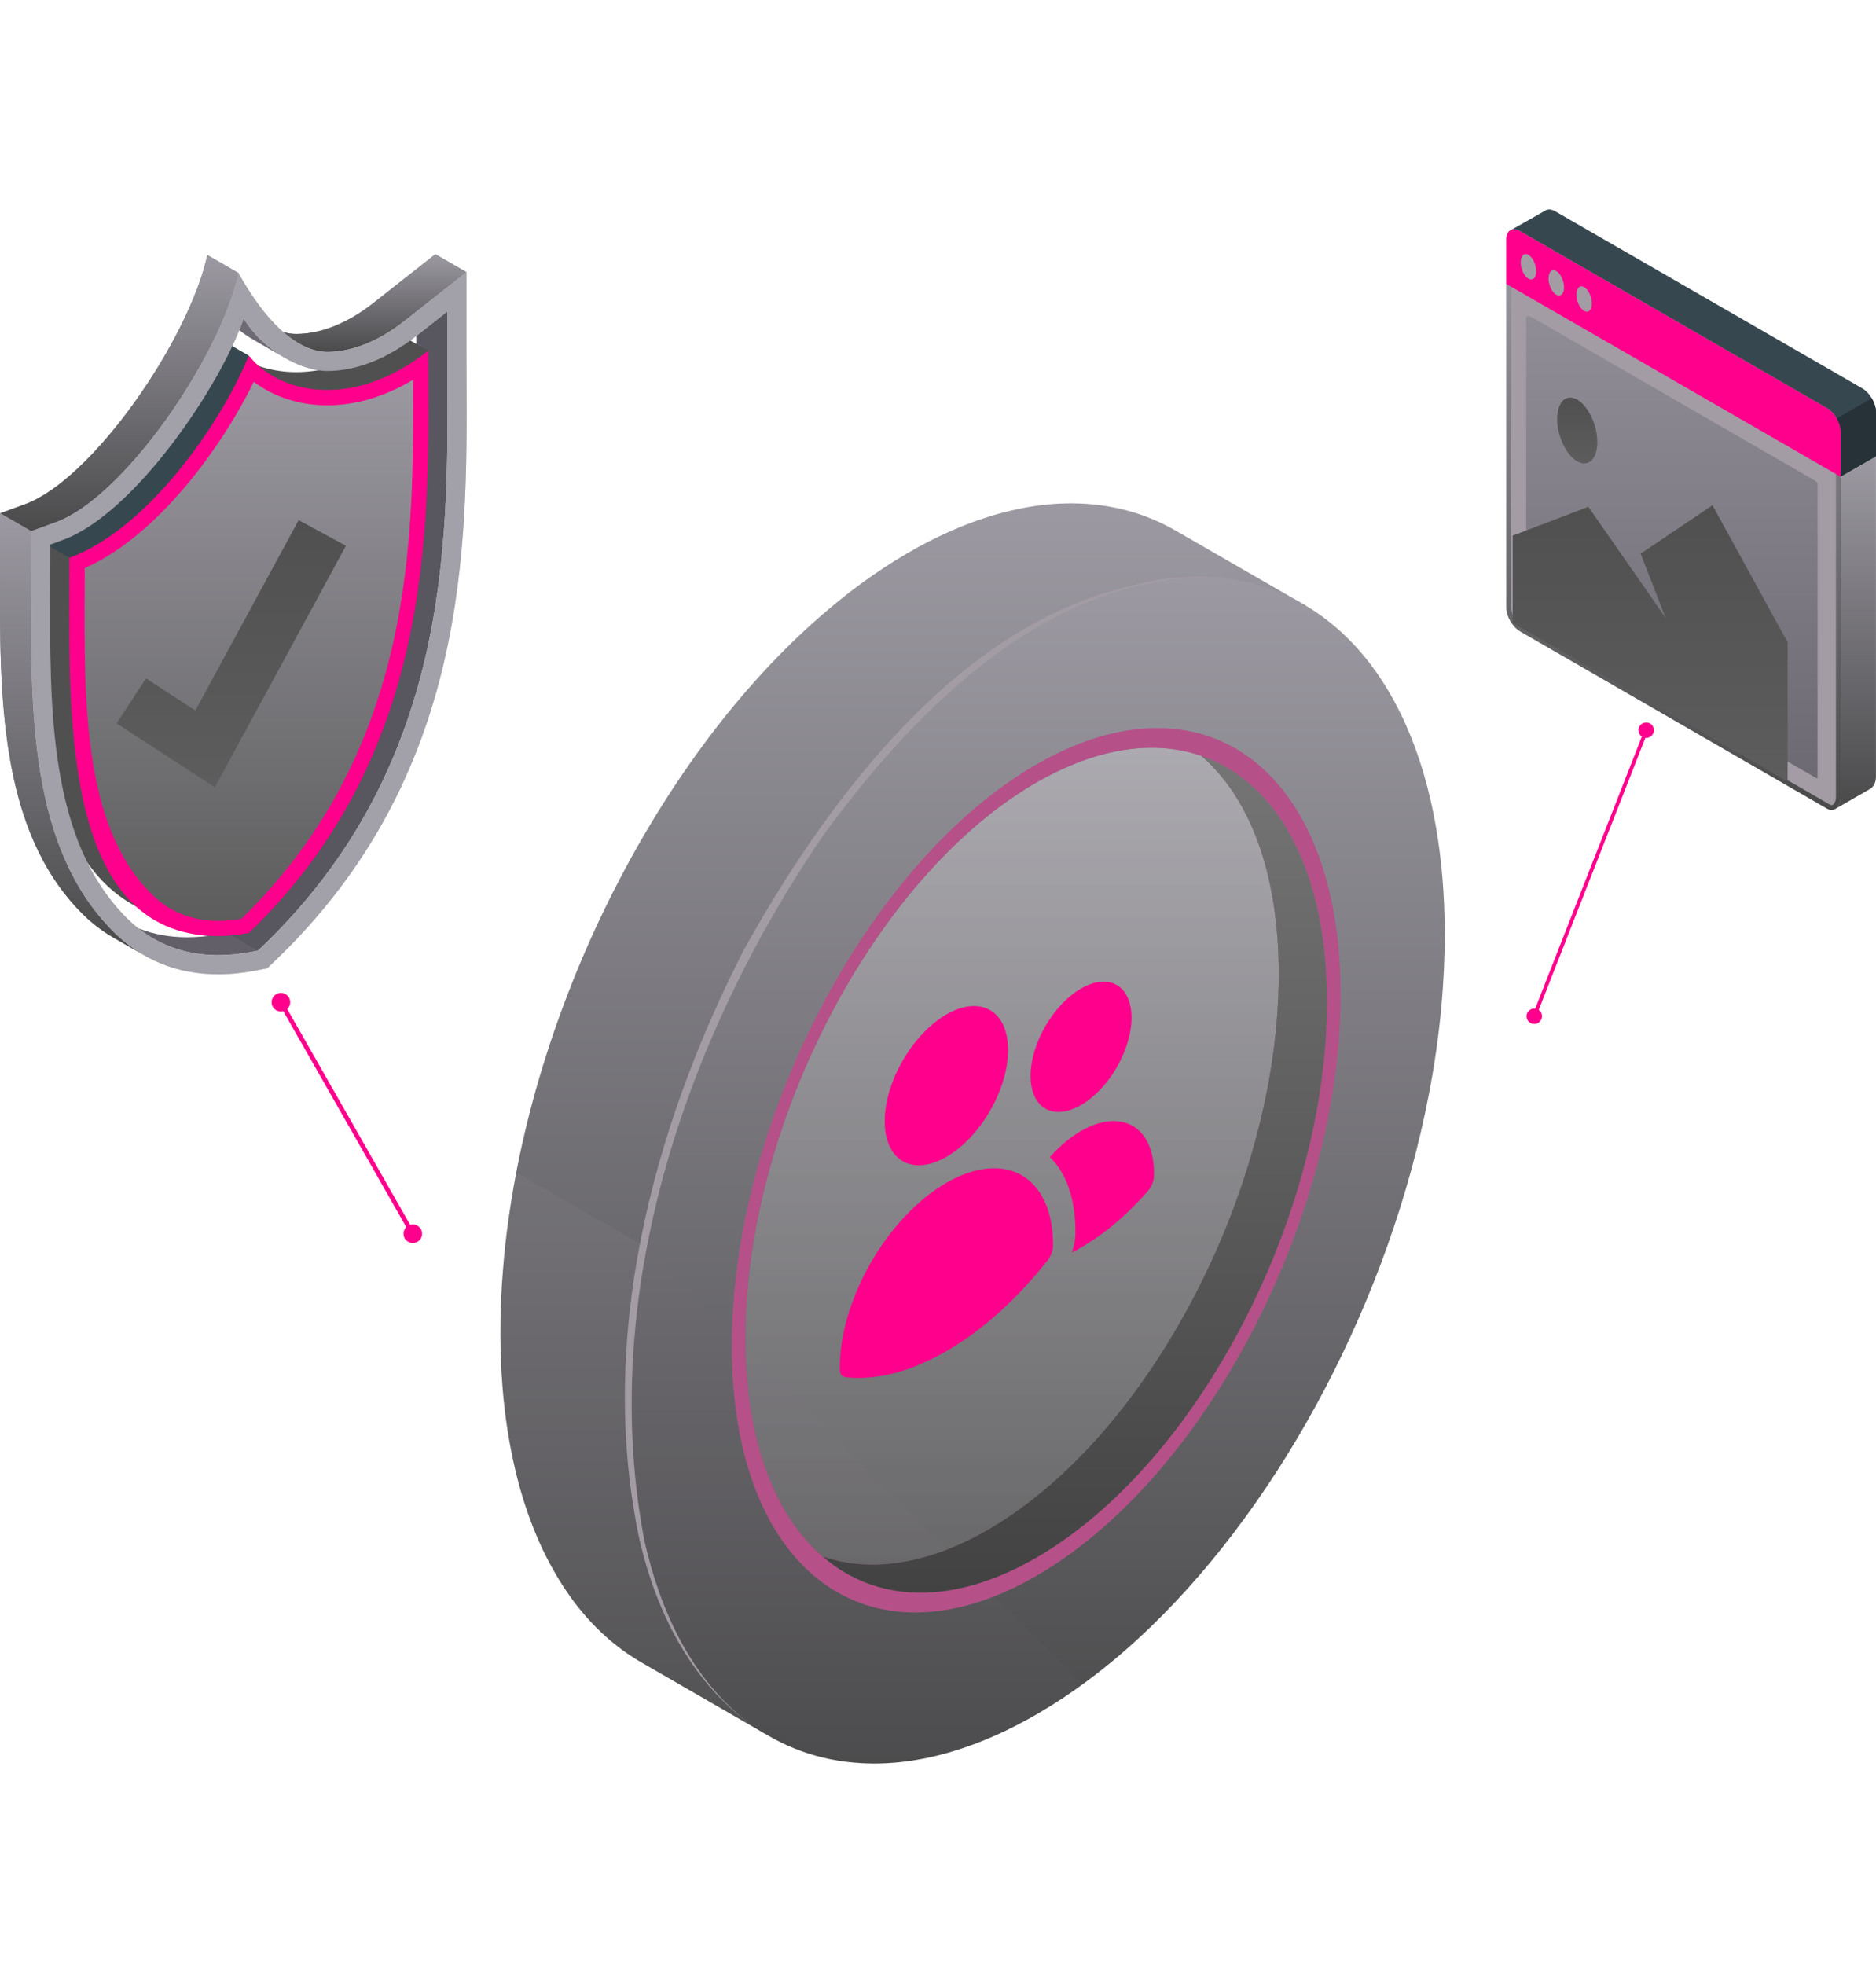
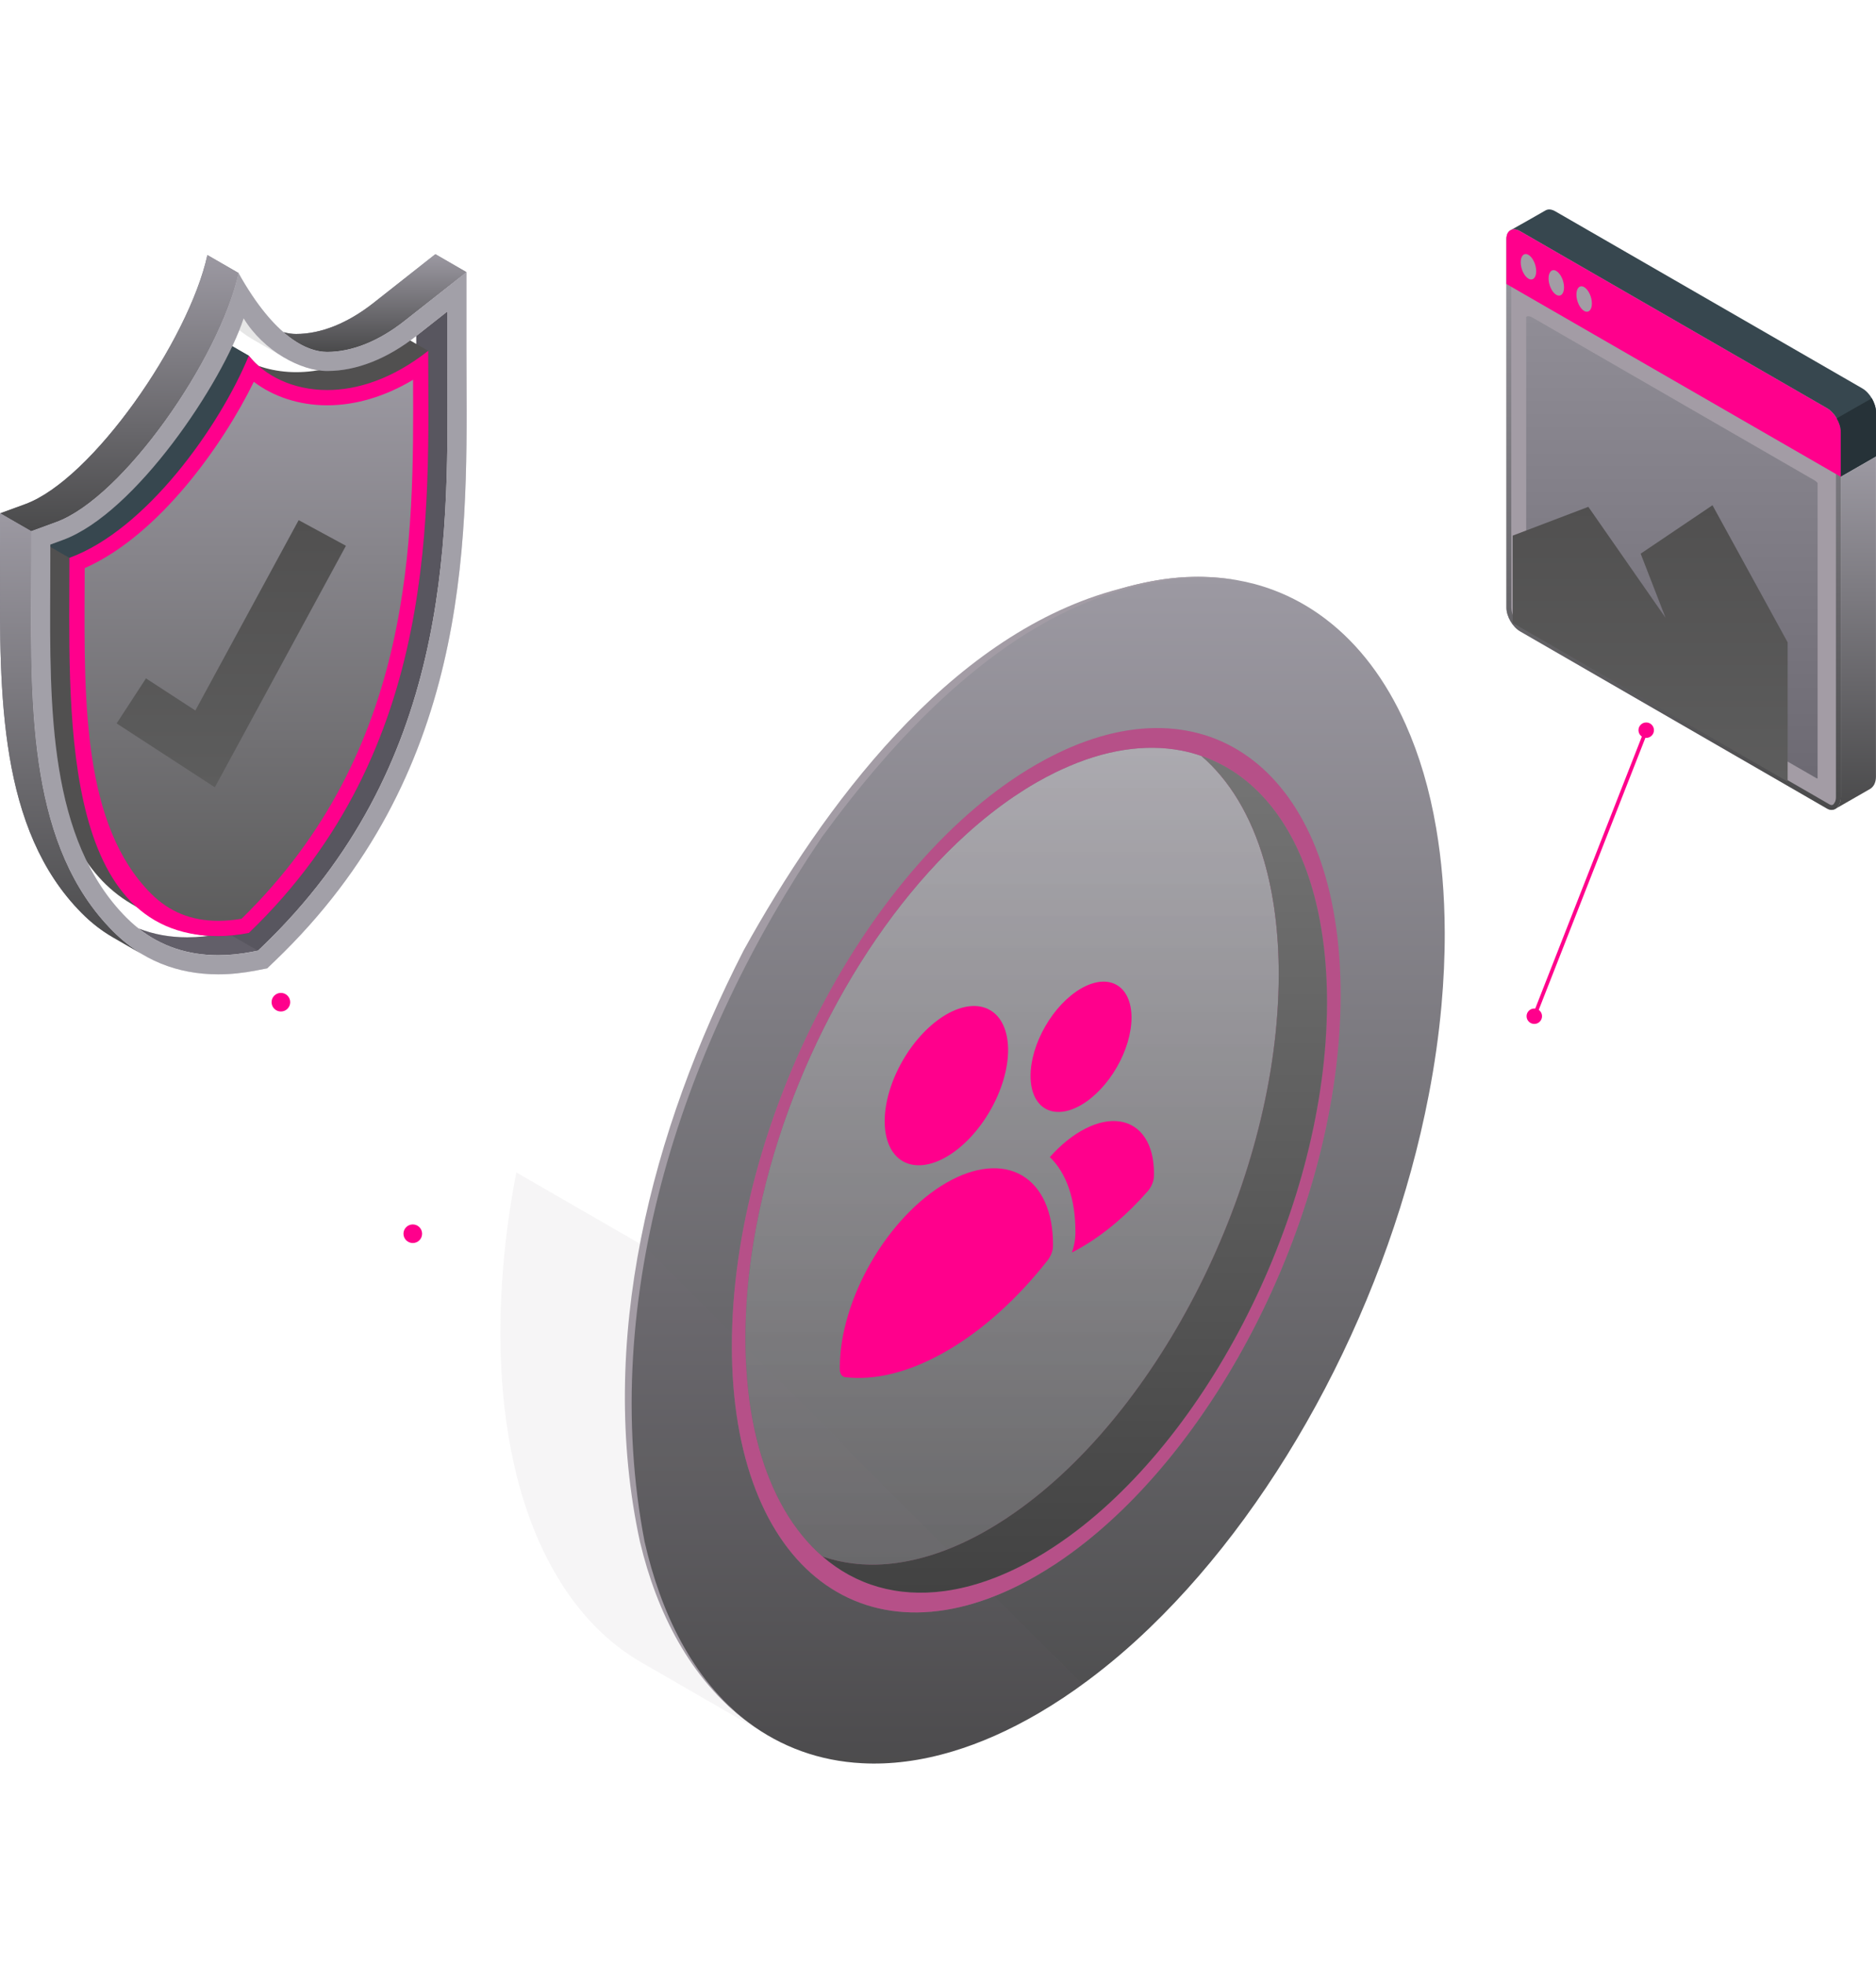
<svg xmlns="http://www.w3.org/2000/svg" width="85" height="89" viewBox="0 0 85 89" fill="none">
-   <path d="M57.829 30.241L59.172 27.439L53.294 24.052C52.598 23.65 51.858 23.337 51.076 23.127C50.807 23.055 50.532 22.996 50.253 22.947C48.961 22.723 47.575 22.753 46.116 23.06C45.627 23.162 45.128 23.296 44.624 23.462C44.118 23.624 43.603 23.821 43.082 24.053C42.432 24.338 41.772 24.674 41.103 25.065C40.404 25.473 39.717 25.924 39.039 26.42C38.529 26.792 38.026 27.188 37.529 27.609C30.231 33.763 24.49 44.733 23.033 55.284C22.933 56.004 22.853 56.719 22.797 57.431C22.711 58.45 22.668 59.464 22.672 60.463C22.676 61.281 22.707 62.074 22.769 62.839C22.822 63.502 22.898 64.143 22.993 64.761C23.088 65.378 23.204 65.973 23.339 66.547V66.55C23.741 68.262 24.318 69.775 25.046 71.075C25.203 71.355 25.366 71.627 25.537 71.888C26.283 73.026 27.157 73.969 28.142 74.701C28.451 74.931 28.771 75.139 29.101 75.328L34.657 78.534L35.888 75.969C36.214 75.897 36.543 75.812 36.876 75.712C38.124 75.339 39.419 74.77 40.744 73.999C41.514 73.55 42.27 73.047 43.015 72.491C43.97 71.779 44.903 70.984 45.805 70.114C51.896 64.258 56.693 55.095 58.449 45.974C58.711 44.618 58.903 43.264 59.025 41.925C59.125 40.807 59.177 39.695 59.173 38.6C59.168 36.911 59.033 35.335 58.784 33.884C58.559 32.564 58.237 31.349 57.829 30.241Z" fill="url(#paint0_linear_2192_3551)" />
  <path opacity="0.1" d="M34.657 78.533L35.888 75.969C36.214 75.897 36.543 75.812 36.876 75.712C38.124 75.339 39.419 74.77 40.744 73.998C41.514 73.549 42.27 73.046 43.015 72.49C43.97 71.778 44.903 70.984 45.805 70.114C46.657 69.295 47.48 68.406 48.276 67.466L23.394 53.109C23.255 53.835 23.133 54.561 23.033 55.284C22.933 56.004 22.853 56.719 22.797 57.431C22.711 58.45 22.668 59.464 22.672 60.463C22.676 61.281 22.707 62.074 22.769 62.839C22.822 63.502 22.898 64.143 22.993 64.761C23.088 65.378 23.204 65.973 23.339 66.547V66.55C23.741 68.262 24.318 69.775 25.046 71.075C25.203 71.355 25.366 71.627 25.537 71.888C26.283 73.026 27.157 73.969 28.142 74.701C28.451 74.931 28.771 75.139 29.101 75.328L34.657 78.533Z" fill="#A39CA5" />
  <path d="M65.071 37.509C64.774 35.763 64.307 34.199 63.694 32.825C62.789 30.791 61.563 29.185 60.085 28.057C59.108 27.309 58.023 26.772 56.846 26.455C56.576 26.383 56.301 26.324 56.023 26.275C54.73 26.051 53.345 26.081 51.886 26.388C51.396 26.49 50.898 26.624 50.393 26.79C49.888 26.952 49.372 27.149 48.852 27.381C48.201 27.666 47.541 28.003 46.873 28.394C46.174 28.801 45.487 29.252 44.809 29.748C44.299 30.12 43.795 30.516 43.298 30.937C36.001 37.091 30.259 48.061 28.802 58.612C28.701 59.333 28.623 60.047 28.566 60.759C28.48 61.778 28.438 62.791 28.442 63.79C28.445 64.609 28.476 65.402 28.539 66.167C28.592 66.83 28.667 67.47 28.762 68.09C28.858 68.706 28.974 69.301 29.109 69.875V69.877C29.51 71.59 30.087 73.103 30.815 74.402C30.973 74.683 31.136 74.955 31.307 75.216C32.053 76.353 32.927 77.297 33.912 78.028C35.398 79.139 37.136 79.772 39.053 79.871C40.347 79.942 41.724 79.768 43.163 79.336C44.411 78.963 45.705 78.394 47.03 77.623C47.8 77.174 48.557 76.671 49.302 76.114C50.257 75.402 51.19 74.608 52.092 73.738C58.183 67.882 62.98 58.719 64.736 49.598C64.999 48.242 65.191 46.888 65.312 45.548C65.412 44.431 65.464 43.319 65.46 42.224C65.454 40.536 65.32 38.96 65.071 37.509Z" fill="url(#paint1_linear_2192_3551)" />
  <path opacity="0.05" d="M29.167 56.426C29.026 57.157 28.903 57.887 28.802 58.615C28.701 59.335 28.623 60.05 28.566 60.762C28.48 61.781 28.438 62.794 28.442 63.793C28.445 64.612 28.476 65.404 28.539 66.17C28.592 66.833 28.667 67.473 28.762 68.092C28.858 68.709 28.974 69.304 29.109 69.878V69.88C29.51 71.593 30.087 73.106 30.815 74.405C30.973 74.686 31.136 74.957 31.307 75.218C32.052 76.356 32.927 77.3 33.912 78.031C35.398 79.142 37.136 79.775 39.053 79.873C40.347 79.945 41.724 79.771 43.163 79.339C44.411 78.965 45.705 78.397 47.03 77.626C47.714 77.226 48.387 76.778 49.05 76.294L29.167 56.426Z" fill="#7B7783" />
  <path opacity="0.25" d="M57.923 45.084C57.938 44.766 57.943 44.45 57.943 44.137C57.943 42.21 57.71 40.489 57.28 39.001C56.683 36.941 55.704 35.334 54.443 34.244C54.147 34.142 53.844 34.058 53.531 33.997C51.903 33.684 50.056 33.949 48.081 34.865C47.999 34.9 47.916 34.941 47.834 34.981C47.544 35.124 47.248 35.28 46.951 35.452C46.602 35.652 46.256 35.87 45.915 36.103C45.197 36.59 44.495 37.147 43.814 37.762C39.056 42.055 35.311 49.205 34.149 56.215C33.982 57.218 33.868 58.218 33.813 59.207C33.786 59.68 33.773 60.147 33.773 60.613C33.773 61.121 33.79 61.612 33.823 62.089C33.988 64.624 34.591 66.74 35.529 68.368C36.02 69.216 36.603 69.929 37.264 70.501C38.288 70.857 39.416 70.966 40.623 70.802C41.925 70.625 43.318 70.132 44.764 69.297C45.001 69.161 45.235 69.016 45.468 68.864C45.529 68.824 45.587 68.785 45.648 68.746C52.285 64.331 57.575 54.158 57.923 45.084Z" fill="url(#paint2_linear_2192_3551)" />
  <path d="M47.876 34.142C47.568 34.293 47.26 34.455 46.947 34.636C39.331 39.031 33.16 50.819 33.16 60.967C33.16 71.12 39.331 75.782 46.947 71.387C47.26 71.206 47.568 71.014 47.876 70.812C55.062 66.028 60.743 54.791 60.743 45.056C60.743 35.318 55.062 30.629 47.876 34.142ZM45.644 68.748C45.583 68.789 45.527 68.829 45.467 68.864C45.235 69.016 44.997 69.162 44.76 69.298C43.316 70.136 41.922 70.626 40.619 70.802C39.412 70.968 38.286 70.857 37.261 70.504C36.599 69.929 36.018 69.217 35.529 68.37C34.59 66.745 33.983 64.626 33.822 62.092C33.787 61.613 33.771 61.123 33.771 60.614C33.771 60.149 33.786 59.68 33.812 59.211C33.867 58.222 33.978 57.218 34.145 56.218C35.312 49.209 39.054 42.059 43.811 37.765C44.492 37.149 45.195 36.594 45.911 36.104C46.255 35.872 46.598 35.655 46.947 35.453C47.245 35.282 47.542 35.125 47.83 34.984C47.916 34.944 47.997 34.903 48.077 34.868C50.052 33.95 51.9 33.687 53.531 34C53.84 34.061 54.147 34.142 54.44 34.248C55.703 35.337 56.683 36.942 57.278 39.001C57.708 40.489 57.94 42.21 57.94 44.138C57.94 44.451 57.935 44.769 57.92 45.086C57.572 54.159 52.285 64.333 45.644 68.748Z" fill="#858585" />
  <path opacity="0.4" d="M47.876 34.142C47.568 34.293 47.26 34.455 46.947 34.636C39.331 39.031 33.16 50.819 33.16 60.967C33.16 71.12 39.331 75.782 46.947 71.387C47.26 71.206 47.568 71.014 47.876 70.812C55.062 66.028 60.743 54.791 60.743 45.056C60.743 35.318 55.062 30.629 47.876 34.142ZM45.644 68.748C45.583 68.789 45.527 68.829 45.467 68.864C45.235 69.016 44.997 69.162 44.76 69.298C43.316 70.136 41.922 70.626 40.619 70.802C39.412 70.968 38.286 70.857 37.261 70.504C36.599 69.929 36.018 69.217 35.529 68.37C34.59 66.745 33.983 64.626 33.822 62.092C33.787 61.613 33.771 61.123 33.771 60.614C33.771 60.149 33.786 59.68 33.812 59.211C33.867 58.222 33.978 57.218 34.145 56.218C35.312 49.209 39.054 42.059 43.811 37.765C44.492 37.149 45.195 36.594 45.911 36.104C46.255 35.872 46.598 35.655 46.947 35.453C47.245 35.282 47.542 35.125 47.83 34.984C47.916 34.944 47.997 34.903 48.077 34.868C50.052 33.95 51.9 33.687 53.531 34C53.84 34.061 54.147 34.142 54.44 34.248C55.703 35.337 56.683 36.942 57.278 39.001C57.708 40.489 57.94 42.21 57.94 44.138C57.94 44.451 57.935 44.769 57.92 45.086C57.572 54.159 52.285 64.333 45.644 68.748Z" fill="#FF008C" />
  <path d="M60.126 45.408C60.126 45.721 60.121 46.039 60.106 46.357C59.757 55.43 54.47 65.603 47.829 70.018C47.769 70.058 47.713 70.094 47.652 70.134C47.42 70.285 47.182 70.432 46.945 70.568C45.501 71.4 44.107 71.895 42.804 72.072C40.663 72.364 38.764 71.804 37.27 70.507C38.29 70.855 39.416 70.966 40.617 70.8C41.92 70.623 43.314 70.134 44.759 69.296C44.996 69.16 45.233 69.014 45.466 68.862C45.526 68.827 45.582 68.787 45.642 68.746C52.283 64.331 57.571 54.158 57.919 45.085C57.934 44.767 57.939 44.449 57.939 44.136C57.939 42.209 57.707 40.488 57.278 38.999C56.681 36.94 55.702 35.336 54.44 34.246C56.767 35.044 58.555 37.138 59.464 40.271C59.894 41.76 60.126 43.48 60.126 45.408Z" fill="#858585" />
  <path opacity="0.25" d="M37.27 70.505C37.265 70.501 37.265 70.501 37.26 70.501C37.219 70.466 37.184 70.435 37.148 70.394C37.188 70.44 37.229 70.476 37.27 70.505Z" fill="black" />
  <path opacity="0.5" d="M60.126 45.408C60.126 45.721 60.121 46.039 60.106 46.357C59.757 55.43 54.47 65.603 47.829 70.018C47.769 70.058 47.713 70.094 47.652 70.134C47.42 70.285 47.182 70.432 46.945 70.568C45.501 71.4 44.107 71.895 42.804 72.072C40.663 72.364 38.764 71.804 37.27 70.507C38.29 70.855 39.416 70.966 40.617 70.8C41.92 70.623 43.314 70.134 44.759 69.296C44.996 69.16 45.233 69.014 45.466 68.862C45.526 68.827 45.582 68.787 45.642 68.746C52.283 64.331 57.571 54.158 57.919 45.085C57.934 44.767 57.939 44.449 57.939 44.136C57.939 42.209 57.707 40.488 57.278 38.999C56.681 36.94 55.702 35.336 54.44 34.246C56.767 35.044 58.555 37.138 59.464 40.271C59.894 41.76 60.126 43.48 60.126 45.408Z" fill="url(#paint3_linear_2192_3551)" />
  <g clip-path="url(#clip0_2192_3551)">
    <g filter="url(#filter0_d_2192_3551)">
      <path d="M41.084 49.792C41.084 48.936 41.379 47.945 41.903 47.038C42.428 46.13 43.139 45.38 43.88 44.952C44.622 44.524 45.333 44.453 45.857 44.756C46.382 45.058 46.676 45.709 46.676 46.565C46.676 47.421 46.382 48.411 45.857 49.319C45.333 50.227 44.622 50.977 43.88 51.405C43.139 51.833 42.428 51.903 41.903 51.601C41.379 51.298 41.084 50.647 41.084 49.792ZM47.693 47.738C47.693 47.392 47.752 47.014 47.867 46.627C47.982 46.241 48.151 45.853 48.363 45.485C48.576 45.117 48.828 44.777 49.105 44.484C49.383 44.192 49.68 43.952 49.981 43.778C50.281 43.605 50.579 43.502 50.856 43.474C51.134 43.447 51.386 43.496 51.598 43.618C51.811 43.741 51.979 43.934 52.094 44.188C52.209 44.442 52.268 44.752 52.268 45.098C52.268 45.798 52.027 46.609 51.598 47.352C51.169 48.094 50.587 48.708 49.981 49.058C49.374 49.408 48.792 49.466 48.363 49.218C47.934 48.971 47.693 48.438 47.693 47.738ZM39.051 60.938C39.051 59.46 39.56 57.749 40.465 56.181C41.371 54.613 42.599 53.317 43.88 52.578C45.161 51.839 46.39 51.718 47.295 52.24C48.201 52.763 48.71 53.887 48.71 55.365L48.71 55.367L48.709 55.461C48.708 55.561 48.684 55.672 48.641 55.783C48.598 55.894 48.537 56.002 48.463 56.096C47.08 57.855 45.495 59.276 43.88 60.205C42.205 61.172 40.636 61.542 39.298 61.384C39.224 61.375 39.163 61.339 39.12 61.277C39.076 61.216 39.053 61.132 39.051 61.033L39.051 60.938ZM49.727 54.781L49.726 54.894C49.722 55.157 49.668 55.444 49.568 55.736C49.704 55.666 49.842 55.592 49.981 55.512C51.063 54.887 52.087 54.007 52.998 52.966C53.08 52.872 53.15 52.761 53.2 52.643C53.25 52.526 53.279 52.407 53.282 52.299L53.285 52.138C53.285 51.495 53.144 50.944 52.876 50.535C52.607 50.127 52.219 49.875 51.748 49.803C51.278 49.73 50.739 49.84 50.183 50.122C49.626 50.403 49.071 50.848 48.567 51.414C49.321 52.143 49.727 53.324 49.726 54.779L49.727 54.781Z" fill="#FF008C" />
    </g>
  </g>
  <path d="M56.025 26.278C54 26.009 52.222 26.285 50.464 26.841C45.023 28.56 40.525 33.419 37.256 37.898C31.01 47.095 27.055 58.744 29.214 69.88L29.211 69.857C29.915 72.953 31.332 76.061 33.912 78.031C31.276 76.1 29.748 72.996 29.006 69.878L29.008 69.898C27.018 60.782 29.52 51.204 33.695 43.048C37.303 36.531 42.939 28.889 50.387 26.766C52.164 26.259 53.841 25.919 56.025 26.278Z" fill="#A39CA5" />
  <path d="M68.254 10.833V27.524C68.254 27.921 68.533 28.401 68.875 28.599L82.784 36.629C82.856 36.67 82.927 36.69 82.99 36.688C83.016 36.688 83.043 36.684 83.069 36.678C83.088 36.674 83.106 36.668 83.122 36.66C83.134 36.653 83.148 36.648 83.177 36.631C83.234 36.599 83.296 36.51 83.34 36.424C83.379 36.346 83.405 36.224 83.405 36.11V19.569C83.405 19.174 83.126 18.692 82.784 18.494L68.875 10.474C68.714 10.383 68.569 10.368 68.457 10.421C68.439 10.429 68.42 10.44 68.404 10.452C68.402 10.454 68.4 10.456 68.4 10.456C68.384 10.468 68.372 10.48 68.359 10.497C68.351 10.503 68.347 10.511 68.341 10.519C68.333 10.529 68.325 10.539 68.32 10.551C68.304 10.576 68.292 10.602 68.284 10.631C68.278 10.647 68.272 10.665 68.269 10.685C68.267 10.69 68.265 10.694 68.267 10.698C68.261 10.716 68.259 10.734 68.257 10.755C68.256 10.78 68.254 10.806 68.254 10.833Z" fill="#A39CA5" />
  <path d="M68.6 10.611C68.632 10.611 68.687 10.621 68.766 10.666L82.674 18.685C82.946 18.842 83.185 19.255 83.185 19.569V36.11C83.185 36.197 83.165 36.283 83.144 36.324C83.108 36.394 83.073 36.435 83.062 36.444C83.053 36.449 83.044 36.453 83.037 36.456L83.035 36.457L83.023 36.463C83.004 36.467 82.995 36.468 82.99 36.468H82.989C82.972 36.468 82.942 36.465 82.894 36.438L68.986 28.408C68.709 28.248 68.474 27.843 68.474 27.524V10.833C68.474 10.812 68.476 10.792 68.478 10.773C68.478 10.772 68.478 10.766 68.479 10.761L68.48 10.76L68.486 10.749L68.487 10.74L68.509 10.673L68.507 10.67L68.522 10.65L68.522 10.649L68.537 10.629L68.538 10.628L68.54 10.627L68.553 10.621C68.566 10.614 68.581 10.611 68.6 10.611ZM68.6 10.391C68.549 10.391 68.501 10.401 68.458 10.421C68.44 10.43 68.421 10.44 68.405 10.452C68.403 10.454 68.401 10.456 68.401 10.456C68.385 10.468 68.373 10.481 68.36 10.497C68.352 10.503 68.348 10.511 68.342 10.519C68.334 10.529 68.326 10.539 68.321 10.552C68.305 10.576 68.293 10.603 68.285 10.631C68.278 10.647 68.273 10.665 68.27 10.686C68.268 10.69 68.266 10.694 68.268 10.698C68.262 10.716 68.26 10.735 68.258 10.755C68.256 10.779 68.254 10.806 68.254 10.832V27.524C68.254 27.921 68.533 28.401 68.875 28.598L82.784 36.629C82.852 36.667 82.921 36.688 82.982 36.688C82.984 36.688 82.988 36.688 82.99 36.688C83.017 36.688 83.043 36.684 83.07 36.678C83.088 36.673 83.107 36.667 83.123 36.659C83.135 36.653 83.149 36.647 83.178 36.631C83.234 36.598 83.297 36.51 83.341 36.423C83.38 36.346 83.406 36.224 83.406 36.11V19.569C83.406 19.174 83.126 18.692 82.784 18.494L68.875 10.474C68.776 10.418 68.683 10.391 68.6 10.391Z" fill="url(#paint4_linear_2192_3551)" />
  <path d="M68.457 10.421C68.569 10.368 68.714 10.382 68.875 10.474L82.784 18.494C83.126 18.691 83.405 19.174 83.405 19.569V21.596L84.999 20.678V18.665C84.999 18.27 84.722 17.79 84.379 17.593L70.468 9.572C70.291 9.469 70.132 9.466 70.018 9.536C69.906 9.603 68.589 10.351 68.457 10.421Z" fill="#37474F" />
  <path d="M68.254 10.828C68.256 10.437 68.533 10.278 68.874 10.475L82.783 18.495C83.126 18.693 83.404 19.174 83.404 19.569L83.403 21.598L68.254 12.864V10.828Z" fill="#FF008C" />
  <path d="M85 20.679L84.999 18.663C84.999 18.462 84.925 18.24 84.81 18.043L83.219 18.951C83.334 19.146 83.404 19.366 83.404 19.567V21.595L85 20.679Z" fill="#263238" />
  <path d="M71.776 13.006C71.97 13.117 72.127 13.45 72.127 13.747C72.127 14.045 71.97 14.196 71.776 14.084C71.583 13.973 71.426 13.641 71.426 13.343C71.426 13.045 71.583 12.894 71.776 13.006Z" fill="#A39CA5" />
  <path d="M70.514 12.275C70.708 12.387 70.865 12.719 70.865 13.017C70.865 13.315 70.708 13.466 70.514 13.354C70.321 13.242 70.164 12.91 70.164 12.612C70.164 12.314 70.321 12.163 70.514 12.275Z" fill="#A39CA5" />
  <path d="M69.253 11.545C69.447 11.656 69.604 11.989 69.604 12.286C69.604 12.584 69.447 12.735 69.253 12.623C69.059 12.512 68.902 12.18 68.902 11.882C68.902 11.584 69.059 11.433 69.253 11.545Z" fill="#A39CA5" />
  <path d="M83.176 36.632C83.198 36.617 83.225 36.603 83.253 36.587C83.31 36.552 84.725 35.742 84.737 35.735C84.835 35.677 84.904 35.572 84.926 35.523C84.971 35.429 84.998 35.316 84.998 35.195V20.68L83.404 21.597V36.111C83.398 36.233 83.38 36.339 83.339 36.424C83.271 36.564 83.182 36.628 83.176 36.632Z" fill="url(#paint5_linear_2192_3551)" />
  <path d="M69.286 27.741C69.224 27.705 69.179 27.658 69.152 27.623V14.357C69.165 14.345 69.194 14.328 69.244 14.328C69.299 14.328 69.367 14.35 69.435 14.389L82.22 21.765C82.236 21.775 82.254 21.786 82.27 21.798L82.311 21.835C82.328 21.851 82.342 21.868 82.353 21.883V35.267C82.335 35.263 82.309 35.255 82.277 35.236L69.286 27.741Z" fill="#7B7783" />
  <path opacity="0.25" d="M69.286 27.741C69.224 27.705 69.179 27.658 69.152 27.623V14.357C69.165 14.345 69.194 14.328 69.244 14.328C69.299 14.328 69.367 14.35 69.435 14.389L82.22 21.765C82.236 21.775 82.254 21.786 82.27 21.798L82.311 21.835C82.328 21.851 82.342 21.868 82.353 21.883V35.267C82.335 35.263 82.309 35.255 82.277 35.236L69.286 27.741Z" fill="url(#paint6_linear_2192_3551)" />
  <g filter="url(#filter1_d_2192_3551)">
    <path d="M69.539 27.218L81.996 34.405V28.096L78.591 21.887L75.337 24.081L76.464 26.984L72.966 21.959L69.539 23.263V27.218Z" fill="url(#paint7_linear_2192_3551)" />
  </g>
  <g filter="url(#filter2_d_2192_3551)">
-     <path d="M73.373 19.026C73.373 19.798 72.966 20.189 72.464 19.9C71.962 19.61 71.555 18.75 71.555 17.977C71.555 17.205 71.962 16.814 72.464 17.103C72.966 17.393 73.373 18.254 73.373 19.026Z" fill="url(#paint8_linear_2192_3551)" />
-   </g>
+     </g>
  <path d="M74.588 33.426C74.782 33.426 74.939 33.27 74.939 33.076C74.939 32.883 74.782 32.727 74.588 32.727C74.395 32.727 74.238 32.883 74.238 33.076C74.238 33.27 74.395 33.426 74.588 33.426Z" fill="#FF008C" />
  <path d="M69.868 46.033C69.868 46.227 69.712 46.383 69.518 46.383C69.325 46.383 69.168 46.227 69.168 46.033C69.168 45.84 69.325 45.684 69.518 45.684C69.712 45.683 69.868 45.84 69.868 46.033Z" fill="#FF008C" />
  <path d="M74.516 33.047L69.438 46L69.595 46.062L74.674 33.109L74.516 33.047Z" fill="#FF008C" />
-   <path d="M11.539 15.424C11.3 15.289 11.065 15.132 10.84 14.954C10.916 14.765 10.982 14.587 11.037 14.418C11.479 15.144 12.115 15.734 12.789 16.145C12.451 15.95 11.738 15.536 11.539 15.424Z" fill="#7B7783" />
  <path opacity="0.1" d="M11.539 15.424C11.3 15.289 11.065 15.132 10.84 14.954C10.916 14.765 10.982 14.587 11.037 14.418C11.479 15.144 12.115 15.734 12.789 16.145C12.451 15.95 11.738 15.536 11.539 15.424Z" fill="black" />
  <path d="M20.272 17.18C20.306 24.658 20.367 34.742 11.873 42.887L11.689 43.063L11.438 43.112C10.903 43.217 10.381 43.269 9.888 43.269C8.507 43.269 7.295 42.863 6.277 42.057C6.954 42.324 7.689 42.459 8.482 42.459C8.975 42.459 9.496 42.407 10.033 42.301L10.282 42.253L10.466 42.076C18.961 33.931 18.901 23.847 18.865 16.369C18.863 15.968 18.861 15.585 18.861 15.216C18.863 15.216 18.865 15.214 18.866 15.213L20.267 14.109V15.892C20.267 16.3 20.268 16.731 20.272 17.18Z" fill="#7B7783" />
  <path opacity="0.2" d="M20.272 17.18C20.306 24.658 20.367 34.742 11.873 42.887L11.689 43.063L11.438 43.112C10.903 43.217 10.381 43.269 9.888 43.269C8.507 43.269 7.295 42.863 6.277 42.057C6.954 42.324 7.689 42.459 8.482 42.459C8.975 42.459 9.496 42.407 10.033 42.301L10.282 42.253L10.466 42.076C18.961 33.931 18.901 23.847 18.865 16.369C18.863 15.968 18.861 15.585 18.861 15.216C18.863 15.216 18.865 15.214 18.866 15.213L20.267 14.109V15.892C20.267 16.3 20.268 16.731 20.272 17.18Z" fill="black" />
  <path opacity="0.1" d="M11.688 43.063L11.872 42.887C20.366 34.742 20.305 24.658 20.271 17.18C20.268 16.731 20.266 16.3 20.266 15.892V14.109L19.532 14.687L18.866 15.213L18.865 15.213L18.86 15.229C18.86 15.594 18.862 15.973 18.864 16.369C18.9 23.847 18.961 33.931 10.465 42.076L10.281 42.253L11.687 43.064L11.688 43.063Z" fill="black" />
  <path d="M14.823 15.941C14.325 15.941 13.638 15.74 12.84 15.045C13.053 15.105 13.246 15.128 13.418 15.128C14.544 15.128 15.756 14.642 16.924 13.722L19.726 11.516L21.131 12.327L18.329 14.533C17.161 15.453 15.95 15.941 14.823 15.941Z" fill="#7B7783" />
  <path d="M14.823 15.941C14.325 15.941 13.638 15.74 12.84 15.045C13.053 15.105 13.246 15.128 13.418 15.128C14.544 15.128 15.756 14.642 16.924 13.722L19.726 11.516L21.131 12.327L18.329 14.533C17.161 15.453 15.95 15.941 14.823 15.941Z" fill="url(#paint9_linear_2192_3551)" />
  <path d="M19.403 15.893L17.997 15.082C15.636 16.941 13.349 17.152 11.709 16.574C11.547 16.431 11.401 16.277 11.274 16.116L9.868 15.305C8.548 18.505 5.223 23.185 1.74 24.461C1.74 30.219 1.333 38.271 5.974 40.956C6.208 41.091 7.148 41.631 7.383 41.767C8.412 42.362 9.689 42.574 11.274 42.265C20.009 33.888 19.403 22.929 19.403 15.893Z" fill="#515050" />
  <path d="M10.1 25.375L11.273 16.116L9.867 15.305C8.547 18.505 5.222 23.185 1.738 24.46L3.144 25.271L10.1 25.375Z" fill="#37474F" />
  <path d="M9.891 42.059C8.57 42.059 7.491 41.62 6.592 40.717C3.425 37.539 3.464 31.907 3.489 26.569C3.491 26.201 3.493 25.847 3.493 25.507C7.024 24.075 10.074 19.602 11.381 16.74C12.232 17.546 13.48 18.015 14.828 18.015C16.232 18.015 17.684 17.519 19.06 16.574C19.061 16.774 19.062 16.977 19.063 17.185C19.097 24.447 19.155 34.153 11.11 41.943C10.686 42.02 10.276 42.059 9.891 42.059Z" fill="url(#paint10_linear_2192_3551)" />
  <g filter="url(#filter3_d_2192_3551)">
    <path d="M10.734 34.664L6.285 31.77L7.614 29.73L9.851 31.185L14.532 22.562L16.674 23.723L10.734 34.664Z" fill="url(#paint11_linear_2192_3551)" />
  </g>
  <path d="M18.715 17.205C18.749 24.391 18.8 33.937 10.944 41.62C10.577 41.681 10.223 41.712 9.889 41.712C8.666 41.712 7.667 41.307 6.837 40.473C3.771 37.396 3.809 31.849 3.834 26.567C3.836 26.282 3.837 26.005 3.837 25.736C7.203 24.249 10.104 20.151 11.5 17.295C12.388 17.974 13.568 18.36 14.826 18.36C16.118 18.36 17.443 17.964 18.715 17.205ZM19.403 15.891C17.781 17.168 16.193 17.668 14.826 17.668C13.257 17.668 11.98 17.01 11.274 16.113C9.955 19.314 6.63 23.994 3.146 25.269C3.146 31.91 2.607 42.404 9.889 42.404C10.323 42.404 10.783 42.358 11.274 42.262H11.275C20.01 33.886 19.403 22.927 19.403 15.891Z" fill="#FF008C" />
  <path d="M9.397 11.555C8.543 15.439 4.175 21.727 1.143 22.837L0.008 23.253L1.415 24.064L2.549 23.648C5.581 22.537 9.951 16.249 10.804 12.366L9.397 11.555Z" fill="#7B7783" />
  <path d="M9.397 11.555C8.543 15.439 4.175 21.727 1.143 22.837L0.008 23.253L1.415 24.064L2.549 23.648C5.581 22.537 9.951 16.249 10.804 12.366L9.397 11.555Z" fill="url(#paint12_linear_2192_3551)" />
  <path d="M5.117 42.183C1.343 38.392 1.383 32.242 1.41 26.562C1.412 26.11 1.416 25.68 1.416 25.272V24.065L0.008 23.254V24.461C0.008 24.869 0.007 25.299 0.005 25.751C-0.023 31.431 -0.063 37.581 3.712 41.372C4.141 41.804 4.607 42.164 5.105 42.453C5.315 42.574 6.066 43.008 6.409 43.205C5.948 42.925 5.517 42.586 5.117 42.183Z" fill="#7B7783" />
  <path d="M5.117 42.183C1.343 38.392 1.383 32.242 1.41 26.562C1.412 26.11 1.416 25.68 1.416 25.272V24.065L0.008 23.254V24.461C0.008 24.869 0.007 25.299 0.005 25.751C-0.023 31.431 -0.063 37.581 3.712 41.372C4.141 41.804 4.607 42.164 5.105 42.453C5.315 42.574 6.066 43.008 6.409 43.205C5.948 42.925 5.517 42.586 5.117 42.183Z" fill="url(#paint13_linear_2192_3551)" />
  <path d="M21.138 17.177C21.136 16.729 21.134 16.3 21.134 15.893V12.328L18.332 14.535C17.164 15.455 15.952 15.941 14.826 15.941C13.937 15.941 12.445 15.305 10.804 12.365C9.951 16.25 5.582 22.538 2.55 23.648L1.415 24.064V25.272C1.415 25.679 1.413 26.11 1.411 26.561C1.384 32.242 1.343 38.393 5.119 42.183C6.409 43.479 8.014 44.136 9.89 44.136C10.438 44.136 11.016 44.077 11.606 43.962L12.106 43.865L12.473 43.513C21.235 35.11 21.174 24.795 21.138 17.177ZM11.873 42.889L11.69 43.065L11.44 43.114C10.905 43.219 10.383 43.272 9.889 43.272C8.252 43.272 6.854 42.7 5.731 41.574C2.21 38.038 2.25 32.104 2.276 26.566C2.278 26.114 2.28 25.681 2.28 25.272V24.668L2.848 24.46C6.137 23.256 10.079 17.333 11.039 14.418C11.935 15.893 13.631 16.806 14.825 16.806C16.147 16.806 17.545 16.256 18.867 15.215L20.268 14.111V15.893C20.268 16.302 20.27 16.733 20.272 17.182C20.308 24.66 20.368 34.743 11.873 42.889Z" fill="#7B7783" />
  <path opacity="0.3" d="M21.138 17.177C21.136 16.729 21.134 16.3 21.134 15.893V12.328L18.332 14.535C17.164 15.455 15.952 15.941 14.826 15.941C13.937 15.941 12.445 15.305 10.804 12.365C9.951 16.25 5.582 22.538 2.55 23.648L1.415 24.064V25.272C1.415 25.679 1.413 26.11 1.411 26.561C1.384 32.242 1.343 38.393 5.119 42.183C6.409 43.479 8.014 44.136 9.89 44.136C10.438 44.136 11.016 44.077 11.606 43.962L12.106 43.865L12.473 43.513C21.235 35.11 21.174 24.795 21.138 17.177ZM11.873 42.889L11.69 43.065L11.44 43.114C10.905 43.219 10.383 43.272 9.889 43.272C8.252 43.272 6.854 42.7 5.731 41.574C2.21 38.038 2.25 32.104 2.276 26.566C2.278 26.114 2.28 25.681 2.28 25.272V24.668L2.848 24.46C6.137 23.256 10.079 17.333 11.039 14.418C11.935 15.893 13.631 16.806 14.825 16.806C16.147 16.806 17.545 16.256 18.867 15.215L20.268 14.111V15.893C20.268 16.302 20.27 16.733 20.272 17.182C20.308 24.66 20.368 34.743 11.873 42.889Z" fill="white" />
  <path d="M12.727 45.82C12.96 45.82 13.149 45.631 13.149 45.398C13.149 45.165 12.96 44.977 12.727 44.977C12.494 44.977 12.305 45.165 12.305 45.398C12.305 45.631 12.494 45.82 12.727 45.82Z" fill="#FF008C" />
  <path d="M18.703 56.308C18.936 56.308 19.125 56.119 19.125 55.886C19.125 55.654 18.936 55.465 18.703 55.465C18.47 55.465 18.281 55.654 18.281 55.886C18.281 56.119 18.47 56.308 18.703 56.308Z" fill="#FF008C" />
-   <path d="M12.81 45.349L12.633 45.449L18.608 55.938L18.785 55.837L12.81 45.349Z" fill="#FF008C" />
  <defs>
    <filter id="filter0_d_2192_3551" x="37.051" y="43.465" width="16.234" height="19.953" filterUnits="userSpaceOnUse" color-interpolation-filters="sRGB">
      <feFlood flood-opacity="0" result="BackgroundImageFix" />
      <feColorMatrix in="SourceAlpha" type="matrix" values="0 0 0 0 0 0 0 0 0 0 0 0 0 0 0 0 0 0 127 0" result="hardAlpha" />
      <feOffset dx="-1" dy="1" />
      <feGaussianBlur stdDeviation="0.5" />
      <feComposite in2="hardAlpha" operator="out" />
      <feColorMatrix type="matrix" values="0 0 0 0 0.183 0 0 0 0 0.183 0 0 0 0 0.199 0 0 0 1 0" />
      <feBlend mode="normal" in2="BackgroundImageFix" result="effect1_dropShadow_2192_3551" />
      <feBlend mode="normal" in="SourceGraphic" in2="effect1_dropShadow_2192_3551" result="shape" />
    </filter>
    <filter id="filter1_d_2192_3551" x="67.539" y="21.887" width="14.457" height="14.52" filterUnits="userSpaceOnUse" color-interpolation-filters="sRGB">
      <feFlood flood-opacity="0" result="BackgroundImageFix" />
      <feColorMatrix in="SourceAlpha" type="matrix" values="0 0 0 0 0 0 0 0 0 0 0 0 0 0 0 0 0 0 127 0" result="hardAlpha" />
      <feOffset dx="-1" dy="1" />
      <feGaussianBlur stdDeviation="0.5" />
      <feComposite in2="hardAlpha" operator="out" />
      <feColorMatrix type="matrix" values="0 0 0 0 0.183 0 0 0 0 0.183 0 0 0 0 0.199 0 0 0 1 0" />
      <feBlend mode="normal" in2="BackgroundImageFix" result="effect1_dropShadow_2192_3551" />
      <feBlend mode="normal" in="SourceGraphic" in2="effect1_dropShadow_2192_3551" result="shape" />
    </filter>
    <filter id="filter2_d_2192_3551" x="69.555" y="17.008" width="3.816" height="4.988" filterUnits="userSpaceOnUse" color-interpolation-filters="sRGB">
      <feFlood flood-opacity="0" result="BackgroundImageFix" />
      <feColorMatrix in="SourceAlpha" type="matrix" values="0 0 0 0 0 0 0 0 0 0 0 0 0 0 0 0 0 0 127 0" result="hardAlpha" />
      <feOffset dx="-1" dy="1" />
      <feGaussianBlur stdDeviation="0.5" />
      <feComposite in2="hardAlpha" operator="out" />
      <feColorMatrix type="matrix" values="0 0 0 0 0.183 0 0 0 0 0.183 0 0 0 0 0.199 0 0 0 1 0" />
      <feBlend mode="normal" in2="BackgroundImageFix" result="effect1_dropShadow_2192_3551" />
      <feBlend mode="normal" in="SourceGraphic" in2="effect1_dropShadow_2192_3551" result="shape" />
    </filter>
    <filter id="filter3_d_2192_3551" x="4.285" y="22.562" width="12.387" height="14.102" filterUnits="userSpaceOnUse" color-interpolation-filters="sRGB">
      <feFlood flood-opacity="0" result="BackgroundImageFix" />
      <feColorMatrix in="SourceAlpha" type="matrix" values="0 0 0 0 0 0 0 0 0 0 0 0 0 0 0 0 0 0 127 0" result="hardAlpha" />
      <feOffset dx="-1" dy="1" />
      <feGaussianBlur stdDeviation="0.5" />
      <feComposite in2="hardAlpha" operator="out" />
      <feColorMatrix type="matrix" values="0 0 0 0 0.183 0 0 0 0 0.183 0 0 0 0 0.199 0 0 0 1 0" />
      <feBlend mode="normal" in2="BackgroundImageFix" result="effect1_dropShadow_2192_3551" />
      <feBlend mode="normal" in="SourceGraphic" in2="effect1_dropShadow_2192_3551" result="shape" />
    </filter>
    <linearGradient id="paint0_linear_2192_3551" x1="40.922" y1="22.801" x2="40.922" y2="78.534" gradientUnits="userSpaceOnUse">
      <stop stop-color="#9C99A2" />
      <stop offset="1" stop-color="#4A4A4B" />
    </linearGradient>
    <linearGradient id="paint1_linear_2192_3551" x1="46.951" y1="26.129" x2="46.951" y2="79.886" gradientUnits="userSpaceOnUse">
      <stop stop-color="#9C99A2" />
      <stop offset="1" stop-color="#4A4A4B" />
    </linearGradient>
    <linearGradient id="paint2_linear_2192_3551" x1="45.858" y1="33.871" x2="45.858" y2="70.877" gradientUnits="userSpaceOnUse">
      <stop stop-color="white" />
      <stop offset="1" stop-color="#999999" />
    </linearGradient>
    <linearGradient id="paint3_linear_2192_3551" x1="48.698" y1="34.246" x2="48.698" y2="72.148" gradientUnits="userSpaceOnUse">
      <stop stop-color="#666666" />
      <stop offset="1" />
    </linearGradient>
    <linearGradient id="paint4_linear_2192_3551" x1="75.83" y1="10.391" x2="75.83" y2="36.688" gradientUnits="userSpaceOnUse">
      <stop stop-color="#9C99A2" />
      <stop offset="1" stop-color="#4A4A4B" />
    </linearGradient>
    <linearGradient id="paint5_linear_2192_3551" x1="84.087" y1="20.68" x2="84.087" y2="36.632" gradientUnits="userSpaceOnUse">
      <stop stop-color="#9C99A2" />
      <stop offset="1" stop-color="#4A4A4B" />
    </linearGradient>
    <linearGradient id="paint6_linear_2192_3551" x1="75.753" y1="14.328" x2="75.753" y2="35.267" gradientUnits="userSpaceOnUse">
      <stop stop-color="#D0D0D0" />
      <stop offset="1" stop-color="#424242" />
    </linearGradient>
    <linearGradient id="paint7_linear_2192_3551" x1="75.768" y1="21.887" x2="75.768" y2="34.405" gradientUnits="userSpaceOnUse">
      <stop stop-color="#515050" />
      <stop offset="1" stop-color="#5D5D5D" />
    </linearGradient>
    <linearGradient id="paint8_linear_2192_3551" x1="72.464" y1="17.008" x2="72.464" y2="19.995" gradientUnits="userSpaceOnUse">
      <stop stop-color="#515050" />
      <stop offset="1" stop-color="#5D5D5D" />
    </linearGradient>
    <linearGradient id="paint9_linear_2192_3551" x1="16.986" y1="11.516" x2="16.986" y2="15.941" gradientUnits="userSpaceOnUse">
      <stop stop-color="#9C99A2" />
      <stop offset="1" stop-color="#4A4A4B" />
    </linearGradient>
    <linearGradient id="paint10_linear_2192_3551" x1="11.276" y1="16.574" x2="11.276" y2="42.059" gradientUnits="userSpaceOnUse">
      <stop stop-color="#9C99A2" />
      <stop offset="1" stop-color="#5C5C5C" />
    </linearGradient>
    <linearGradient id="paint11_linear_2192_3551" x1="11.479" y1="22.562" x2="11.479" y2="34.664" gradientUnits="userSpaceOnUse">
      <stop stop-color="#515050" />
      <stop offset="1" stop-color="#5D5D5D" />
    </linearGradient>
    <linearGradient id="paint12_linear_2192_3551" x1="5.406" y1="11.555" x2="5.406" y2="24.064" gradientUnits="userSpaceOnUse">
      <stop stop-color="#9C99A2" />
      <stop offset="1" stop-color="#4A4A4B" />
    </linearGradient>
    <linearGradient id="paint13_linear_2192_3551" x1="3.204" y1="23.254" x2="3.204" y2="43.205" gradientUnits="userSpaceOnUse">
      <stop stop-color="#9C99A2" />
      <stop offset="1" stop-color="#4A4A4B" />
    </linearGradient>
    <clipPath id="clip0_2192_3551">
      <rect width="18.782" height="18.773" fill="white" transform="matrix(0.866 -0.5 2.20437e-08 1 38.035 46.566)" />
    </clipPath>
  </defs>
</svg>